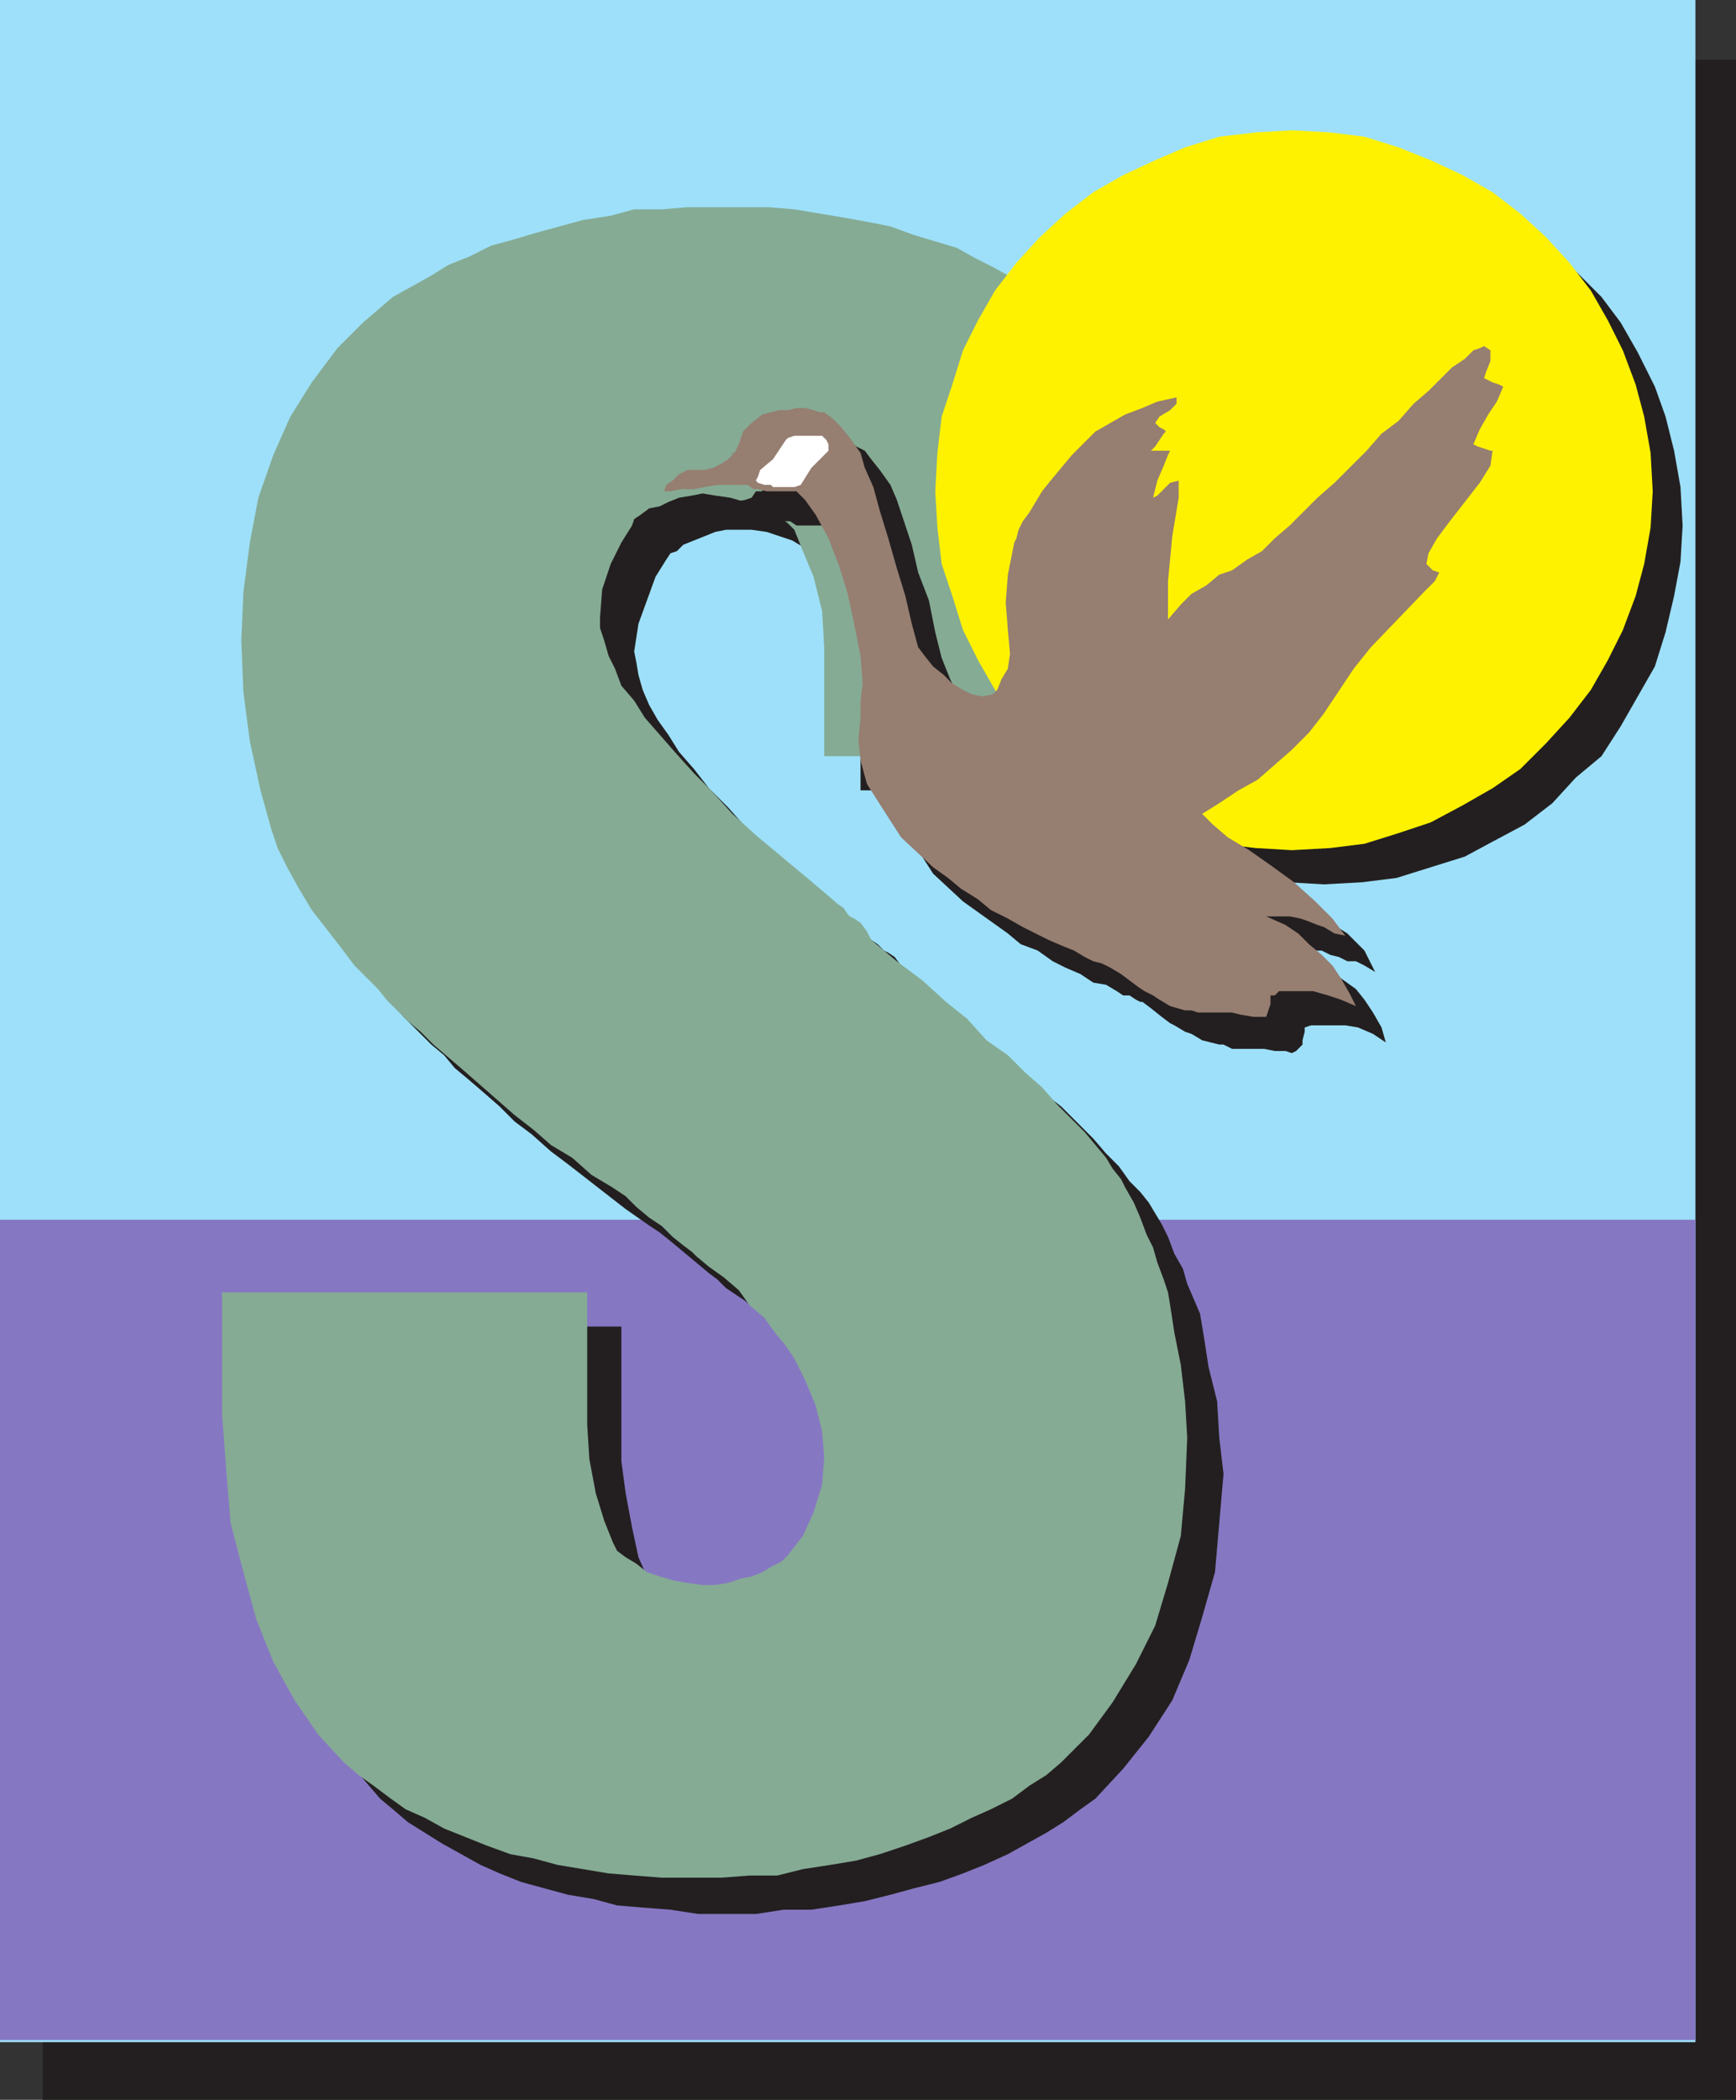
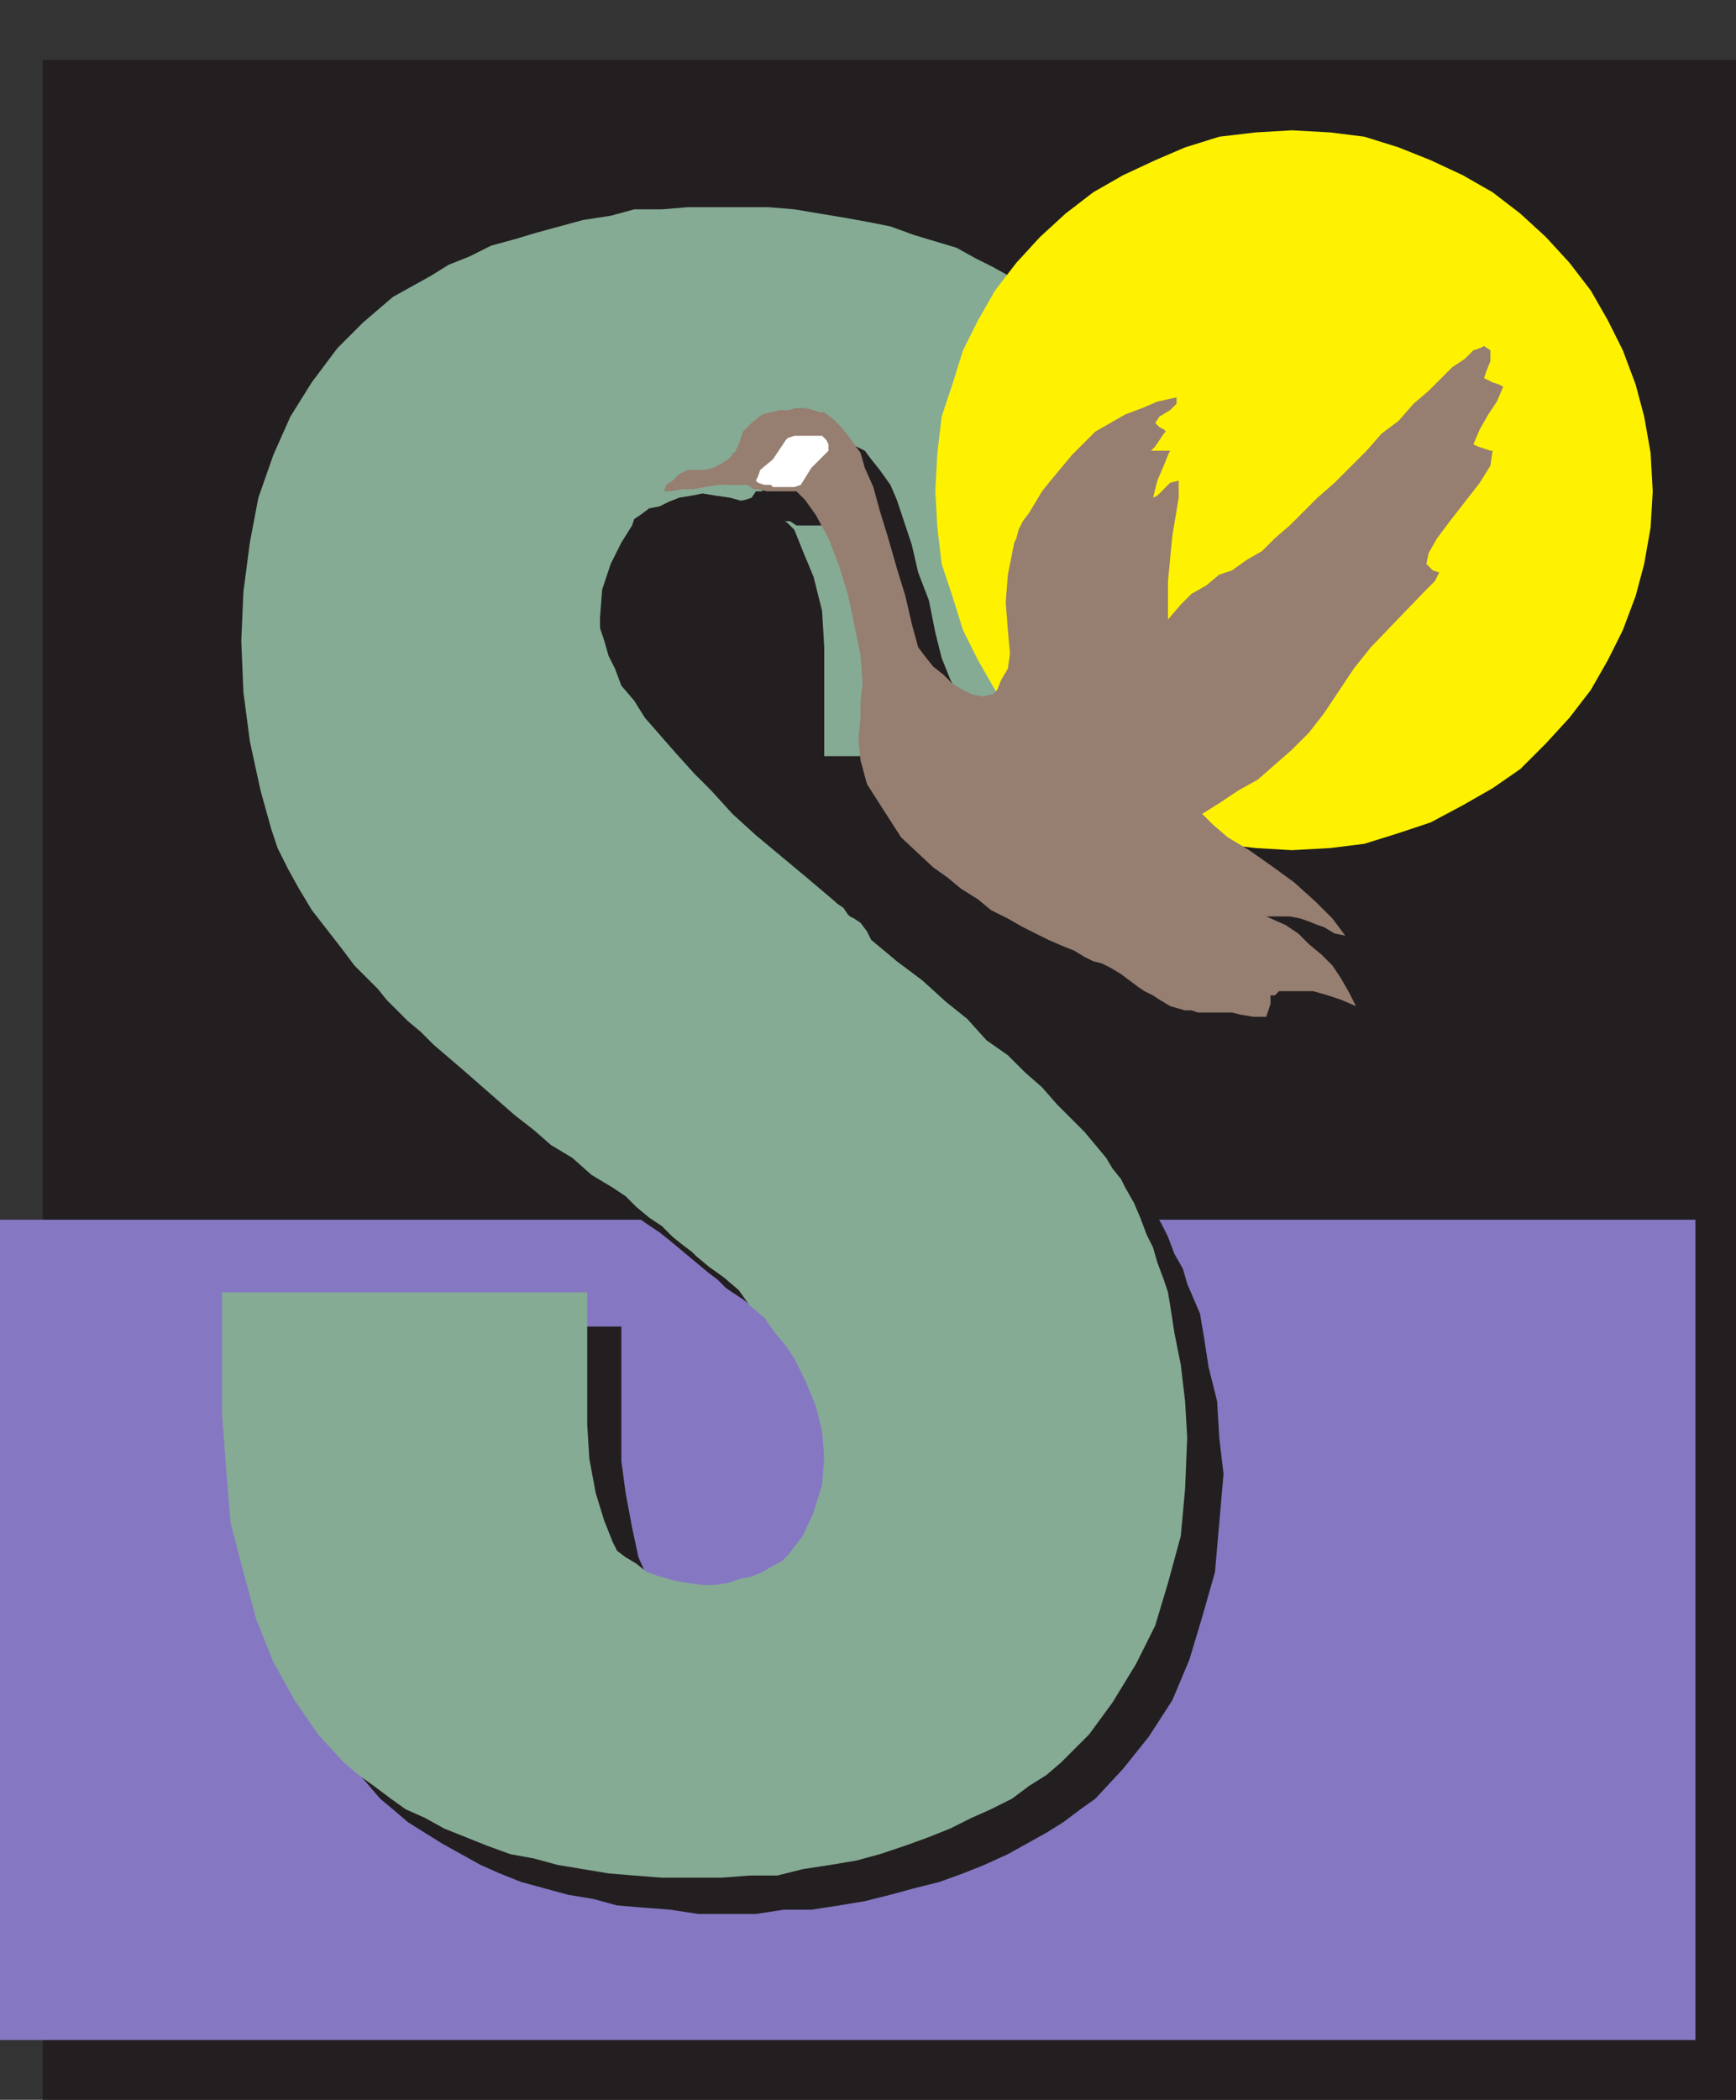
<svg xmlns="http://www.w3.org/2000/svg" width="609.75" height="737.25">
  <rect width="100%" height="100%" fill="#333333" stroke="none" />
  <path fill="#231f20" fill-rule="evenodd" d="M15 21h594.75v716.25H15V21" />
-   <path fill="#9ee0f9" fill-rule="evenodd" d="M0 0h595.5v717H0V0" />
  <path fill="#8677c3" fill-rule="evenodd" d="M0 428.25h595.5v288H0v-288" />
  <path fill="#231f20" fill-rule="evenodd" d="M90.75 465.75h127.5V513l1.5 11.25 2.25 12 2.25 10.5 3 6.75 2.25 3 3 3 3 2.25L240 564l3.75 2.25 5.25 1.5 10.5 1.5h4.5l4.5-1.5 3.75-.75 4.5-.75 3.75-1.5 6-4.5 2.25-2.25 5.25-6 4.5-9 2.25-9 1.5-9.75-1.5-9-2.25-9-3.75-9-3.75-7.5-3-4.5-3-5.25-4.5-4.5-4.5-5.25-9.75-9.75-4.5-3.75-6.75-4.5-3-3-3-2.25-13.5-11.25-3.75-3-4.5-3-7.5-5.25-20.25-15.75-6-4.5-6.75-6-6-4.5-5.25-5.25-6-5.25-5.25-4.5-4.5-3.75-3.75-4.5-4.5-3.75-9.75-9.75-4.5-5.25-10.5-13.5-4.5-6.75-5.25-6.75-3.75-6.75-3-7.5-3-6.75-3.75-14.25-6-34.5-.75-18 .75-17.25 2.25-16.5 3.75-15.75 4.5-15 6.75-13.5 7.5-12.75L130.5 135l9.75-9 10.5-9 6.75-4.5 6-3 6.75-3.75 7.5-3 7.5-3.75 7.5-2.25 8.25-3 16.5-4.5 18-3 9-.75 9.75-.75H273l9 .75 9.75.75 9 .75 8.25 2.25 16.5 3 7.5 3 8.25 2.25 6.75 2.25 7.5 3 12 7.5 5.25 3.75 6 3.75 4.5 3.75 8.25 10.5 7.5 10.5 6.75 12.75 6 15L417 184.5l3 15.75 2.25 16.5.75 15.75v45H302.25v-38.25l-1.5-12-2.25-12-3.75-9.75-3.75-6.75-2.25-3-2.25-2.25-4.5-1.5-3.75-2.25-9-3L264 186h-9l-3.75.75-11.25 4.5-2.25 2.25-2.25.75-1.5 2.25-3.75 6-6 16.5-1.5 9.75.75 3.75.75 4.5 1.5 5.25 2.25 5.25 3 5.25 3.75 5.25 3.75 6 5.25 6 5.25 6.75 6.75 6.75 6 6.75 8.25 7.5 7.5 7.5 9 7.5 9.75 8.25 9 8.25.75.75 2.25 1.5 2.25 2.25 1.5.75 2.25 1.5 4.5 6 8.25 7.5 9 7.5 8.25 6.75 7.5 6 7.5 7.5 6.75 6 6.75 5.25L384 399.75l4.5 5.25 4.5 4.5 3.75 5.25 3.75 3.75 3 3.75 4.5 7.5 2.25 4.5 2.25 6 3 5.25 1.5 5.25 4.5 10.5 1.5 9 1.5 9.75 3 12 .75 12.75 1.5 12.75-3 34.5-4.5 15.75-4.5 15-6 14.25-8.25 12.75-9 11.25-9.75 10.5-5.25 3.75-6 4.5-6 3.75L354 651l-8.25 3.75-7.5 3-8.25 3-9 2.25-8.25 2.25-9 2.25-9 1.5-9.75 1.5h-9.75l-9.75 1.5h-20.25l-9.75-1.5-9.75-.75-9-.75-8.25-2.25-9-1.5-16.5-4.5-7.5-3-6.75-3-13.5-7.5-12-7.5-5.25-4.5-4.5-3.75-9-10.5-9-11.25-6.75-13.5-6.75-15-4.5-16.5L93 547.5l-1.5-18.75-.75-19.5v-43.5" />
  <path fill="#85ab94" fill-rule="evenodd" d="M78 453.75h128.25v46.5l.75 12 2.25 12 3 9.75 3 7.5 1.5 3 3 2.25 3.75 2.25 3.75 3 4.5 1.5L237 555l4.5.75 5.25.75h4.5l4.5-.75 4.5-1.5 3.75-.75 3.75-1.5 3.75-2.25 3-1.5 2.25-2.25 5.25-6.75 3.75-8.25 3-9.75.75-9.75-.75-9-2.25-9-3.75-9L279 477l-3-4.5-3.75-4.5-3.75-5.25-5.25-4.5-3.75-5.25-5.25-4.5-5.25-3.75-4.5-3.75-1.5-1.5-3-2.25-3.75-3-3.75-3.75-4.5-3-4.5-3.75-3.75-3.75-4.5-3-7.5-4.5-6.75-6-7.5-4.5-6-5.25-6.75-5.25-18-15.75-10.5-9-4.5-4.5-4.5-3.75-7.5-7.5-3-3.75-8.25-8.25-4.5-6-10.5-13.5-4.5-7.5-3.75-6.75-3.75-7.5-2.25-6.75-3.75-13.5-3.75-17.25L85.5 243l-.75-18 .75-17.25 2.25-17.25 3-15.75 5.25-15 6-13.5 7.5-12 9-12 9-9 10.5-9 13.5-7.5 6-3.75 7.5-3 7.5-3.75 8.25-2.25 7.5-2.25 16.5-4.5 9.75-1.5 8.25-2.25h9.75l9-.75H270l9 .75 18 3 8.25 1.5 7.5 1.5 8.25 3 15 4.5 6.75 3.75 6 3 6.75 3.75 5.25 3.75 5.25 4.5 4.5 3.75 9 9.75 7.5 10.5 6.75 13.5 6 14.25 4.5 15 3.75 15 2.25 16.5.75 16.5v45H289.5v-38.25l-.75-12.75-3-12-3.75-9-3-7.5-2.25-2.25-3-2.25-3.75-2.25-4.5-1.5-3.75-1.5-5.25-1.5-5.25-.75-4.5-.75-3.75.75-4.5.75-3.75 1.5-3 1.5-3.75.75-3 2.25-2.25 1.5-.75 2.25-3.75 6-3.75 7.5-3 9-.75 9.75v3.75l1.5 4.5 1.5 5.25 2.25 4.5 2.25 6 4.5 5.25 3.75 6 10.5 12 6.75 7.5 6 6 7.5 8.25 8.25 7.5 18 15 9.75 8.25.75.75 2.25 1.5 1.5 2.25.75.75 1.5.75 2.25 1.5 2.25 3 1.5 3 9 7.5 9 6.75 8.25 7.5 7.5 6 6.75 7.5 7.5 5.25 6 6 6 5.25 5.25 6 9.75 9.75 7.5 9 2.25 3.75 3 3.75 1.5 3 3 5.25 2.25 5.25 2.25 6L405 438l1.5 5.25 2.25 6 1.5 4.5.75 4.5 1.5 9.75 2.25 11.25 1.5 12.75.75 12.75-.75 18-1.5 16.5-4.5 16.5-4.5 15-6.75 13.5-8.25 13.5L382.5 609l-9.75 9.75-5.25 4.5-6 3.75-6 4.5-7.5 3.75-6.75 3-7.5 3.75-7.5 3-8.25 3-9 3-8.25 2.25-9 1.5-9.75 1.5-9 2.25h-9.75l-9.75.75h-21l-9.75-.75-9-.75-18-3-8.25-2.25-8.25-1.5-8.25-3-15-6-6.75-3.75-6.75-3-5.25-3.75-6-4.5-5.25-3.75-5.25-4.5-9-9.75-8.25-12-7.5-13.5-6-15-4.5-16.5-4.5-17.25-1.5-18L78 496.5v-42.75" />
  <path fill="#231f20" fill-rule="evenodd" d="M312.75 252v-9l-1.5-11.25-3-12-3-9.75-3.75-9.75-3.75-8.25-4.5-4.5-2.25-3h-11.25l-2.25-1.5h-2.25l-4.5-1.5H267l-3.75.75H258l-3.75.75h-4.5l-2.25 1.5h-3.75v-2.25l3.75-3 1.5-.75 3-.75h3l3-1.5 3.75-.75 2.25-.75 1.5-2.25h2.25v-2.25h1.5l.75-3 1.5-3.75 7.5-6 3-.75 3-1.5h13.5l2.25 1.5 3 1.5 2.25 3 3 3.75 3.75 5.25 2.25 5.25 5.25 15.75 2.25 9.75 3.75 9.75L328.5 222l2.25 9 3 7.5L336 243l2.25 3.75 3.75 3 2.25 2.25 4.5 3 3 .75 3.75.75 4.5-1.5-6-10.5-5.25-10.5-4.5-12-3-12.75-2.25-12-.75-12.75.75-13.5 2.25-12.75 3-12 4.5-10.5 5.25-12 6-10.5 7.5-9 8.25-9 9-8.25 9.75-7.5 10.5-6.75 22.5-9 12-3.75 12.75-1.5 12.75-.75 13.5.75 12 1.5 12 3.75 12 4.5 9.75 4.5 11.25 6.75 9.75 7.5 17.25 17.25 6.75 9 6 10.5 6 12 3.75 10.5 3 12 2.25 12.75.75 13.5-.75 12.75-2.25 12-3 12.75-3.75 12-12 21-6.75 10.5-9 7.5-8.25 9-9.75 7.5-11.25 6-9.75 5.25-24 7.5-12 1.5-13.5.75-12.75-.75h-3.75l2.25 1.5 7.5 5.25 6.75 6 8.25 5.25 6 6 3.75 7.5-3.75-2.25-3-1.5h-3l-3-1.5-3-.75-3-1.5h-9l7.5 3.75 3.75 2.25 4.5 3.75 5.25 3.75 3 3.75 3 4.5 3 5.25 1.5 5.25-4.5-3-5.25-2.25-4.5-.75h-12l-2.25.75v1.5l-.75 3v1.5l-2.25 2.25-1.5.75-2.25-.75h-3.75l-3.75-.75h-11.25l-3-1.5h-1.5l-6-1.5-3.75-2.25-2.25-.75-3.75-2.25-1.5-.75-3-2.25-3.75-3-3-2.25h-.75L399 351l-2.25-1.5h-2.25l-2.25-1.5-3.75-2.25-4.5-.75-4.5-3-5.25-2.25-4.5-2.25-5.25-3.75-6-2.25-4.5-3.75-15.75-11.25-10.5-9.75-6.75-10.5-6-9-2.25-7.5-.75-8.25v-6.75l.75-6.75v-6" />
  <path fill="#fff200" fill-rule="evenodd" d="m453.75 45.75 13.5.75 12 1.5 12 3.75 11.25 4.5 11.25 5.25 10.5 6L534 75l9 8.25 8.25 9 7.5 9.75 6 10.5L570 123l4.5 12 3 11.25 2.25 12.75.75 13.5-.75 12.75L577.5 198l-3 11.25-4.5 12-5.25 10.5-6 10.5-7.5 9.75-8.25 9-9 9-9.75 6.75-10.5 6-11.25 6-11.25 3.75-12 3.75-12 1.5-13.5.75-12.75-.75-12.75-1.5-12-3.75-10.5-3.75-11.25-6-10.5-6-9.75-6.75-9-9-8.25-9-7.5-9.75-6-10.5-5.25-10.5-3.75-12-3.75-11.25-1.5-12.75-.75-12.75.75-13.5 1.5-12.75L334.5 135l3.75-12 5.25-10.5 6-10.5 7.5-9.75 8.25-9 9-8.25 9.75-7.5 10.5-6 11.25-5.25 10.5-4.5 12-3.75L441 46.5l12.75-.75" />
  <path fill="#967e71" fill-rule="evenodd" d="m303 240-.75-9.75L300 219l-2.25-10.5-3-9.75L291 189l-4.5-8.25-3.75-5.25-3-3h-10.5l-3-.75h-1.5l-2.25-1.5H252l-4.5.75-3.75.75h-4.5l-3.75.75h-2.25l.75-2.25 2.25-1.5 2.25-2.25 3-1.5h6l3-.75 3-1.5 2.25-1.5 1.5-1.5V159h.75l1.5-3 1.5-4.5 3-3 3.75-3 6-1.5h3l3-.75h3l3 .75 2.25.75h1.5l3 2.25 3 3 3 3.75 3.75 5.25 1.5 5.25 3 6.75 2.25 8.25 3 9.75 3 10.5 3 9.75 2.25 9.75 2.25 8.25 2.25 3 3 3.75 3.75 3 3 3 3.75 2.25 3 1.5 3.75.75 3.75-.75 1.5-1.5 1.5-3.75 2.25-3.75.75-5.25-.75-8.25-.75-9.75.75-9.75 2.25-11.25.75-1.5.75-3 1.5-3 2.25-3 4.5-7.5 3-3.75 7.5-9 8.25-8.25 10.5-6 6-2.25 5.25-2.25 6.75-1.5v2.25L411 144l-3.75 2.25-1.5 2.25 1.5 1.5 1.5.75.75.75-.75.75-3 4.5-1.5 1.5H411l-.75 1.5-1.5 3.75-2.25 5.25-1.5 6 1.5-.75 4.5-4.5 3-.75v6l-2.25 13.5-1.5 15.75v13.5l4.5-5.25 3.75-3.75 5.25-3 4.5-3.75 4.5-1.5 5.25-3.75 5.25-3 4.5-4.5 5.25-4.5 9.75-9.75 6-5.25L480 158.25l5.25-6 6-4.5 5.25-6 5.25-4.5L510 129l4.5-3 3-3 2.25-.75 1.5-.75 2.25 1.5v3.75l-1.5 3.75-.75 2.25 3 1.5 2.25.75 1.5.75-2.25 5.25-3 4.5-3 5.25-2.25 5.25 1.5.75 4.5 1.5h.75l-.75 5.25-3.75 6-10.5 13.5-4.5 6-3 5.25L501 198l2.25 2.25 2.25.75-1.5 3-3.75 3.75-18.75 19.5-6 7.5L465 250.5l-5.25 6.75-6 6-12 10.5-6.75 3.75-6.75 4.5-6 3.75 3.75 3.75 5.25 4.5 7.5 4.5 7.5 5.25 8.25 6 7.5 6.75 6 6 4.5 6-3.75-.75-3.75-2.25-2.25-.75-3.75-1.5-2.25-.75-3.75-.75h-8.25l6.75 3 4.5 3 3.75 3.75 4.5 3.75L468 339l3 4.5 3 5.25 2.25 4.5L471 351l-4.5-1.5-5.25-1.5h-12l-1.5 1.5h-1.5v3l-1.5 4.5h-4.5l-4.5-.75-3-.75h-12l-2.25-.75h-2.25l-5.25-1.5-3.75-2.25-2.25-1.5-3-1.5-2.25-1.5-6-4.5-3.75-2.25-3-1.5-3-.75-3-1.5-3.75-2.25-3.75-1.5-5.25-2.25-9-4.5-5.25-3-6-3-4.5-3.75-6-3.75-4.5-3.75-5.25-3.75L316.5 294l-6.75-10.5-5.25-8.25-2.25-8.25-.75-7.5.75-7.5v-6l.75-6" />
  <path fill="#fff" fill-rule="evenodd" d="m281.25 170.25 3.75-6 6-6V156l-.75-1.5-1.5-1.5H279l-2.25.75-.75.75-4.5 6.75L267 165l-.75 2.25-.75 1.5.75.75 2.25.75h2.25l.75.75h7.5l2.25-.75" />
</svg>